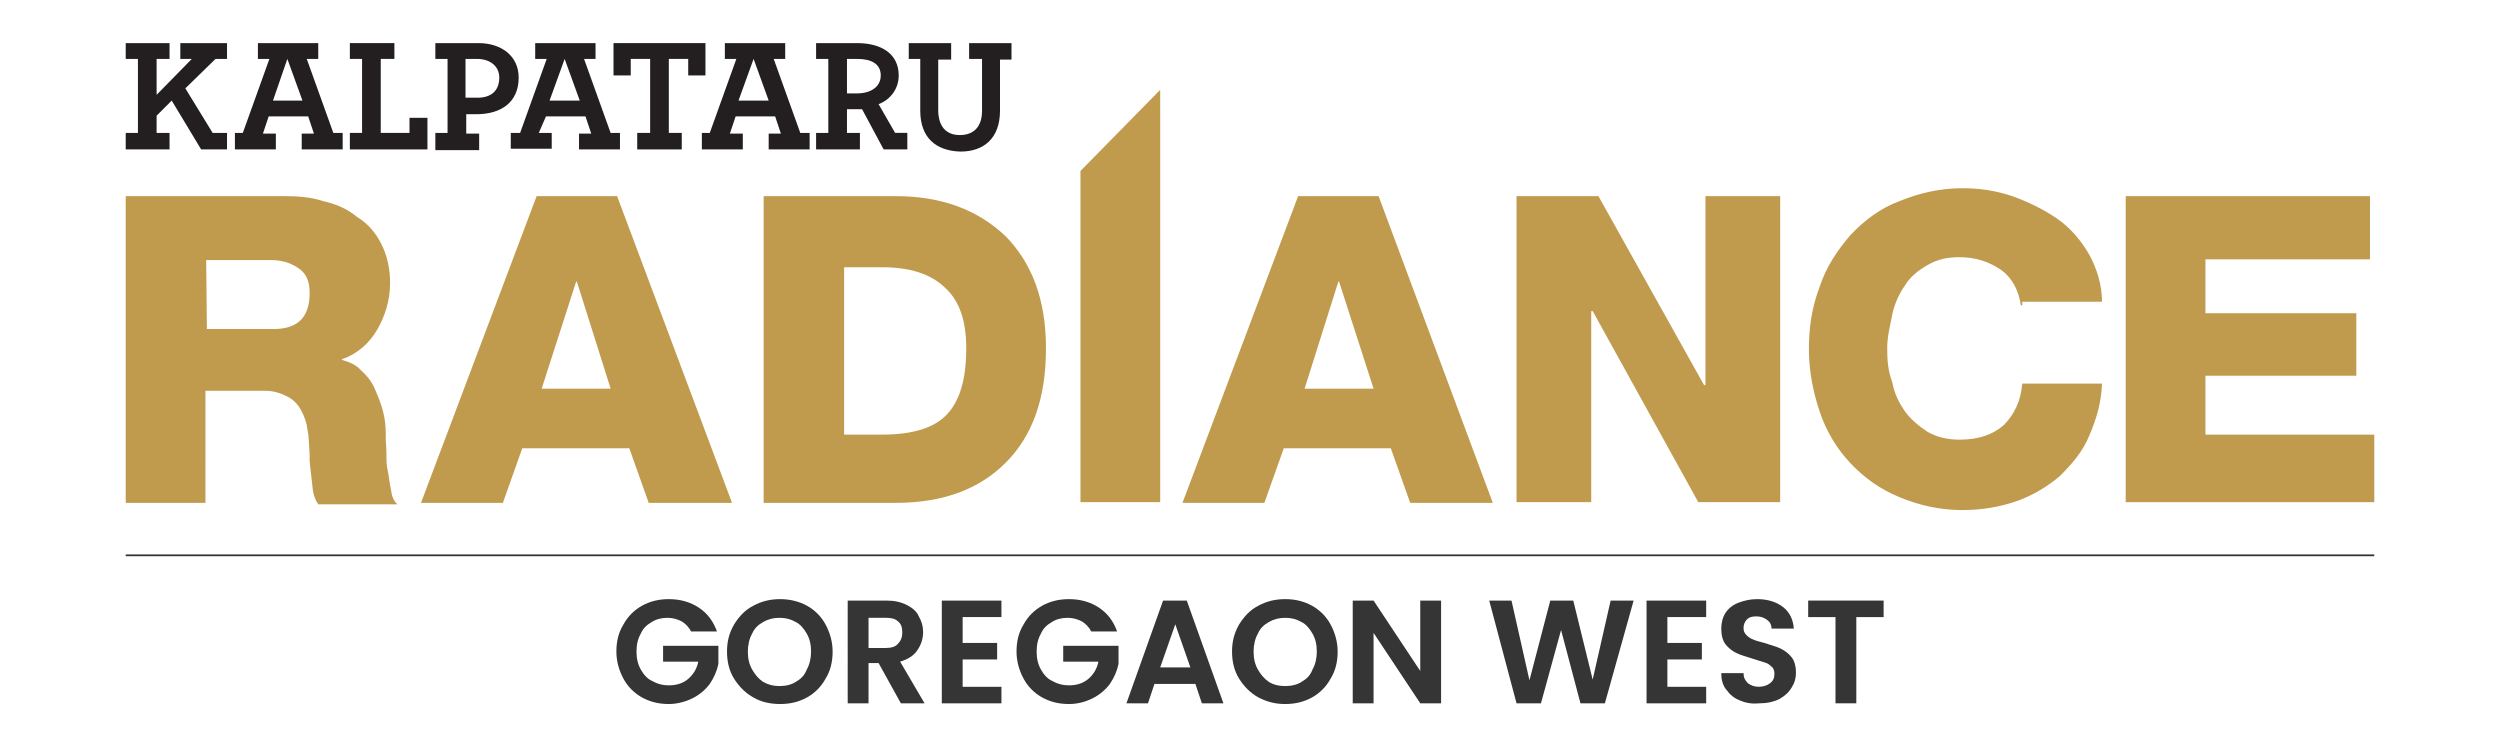
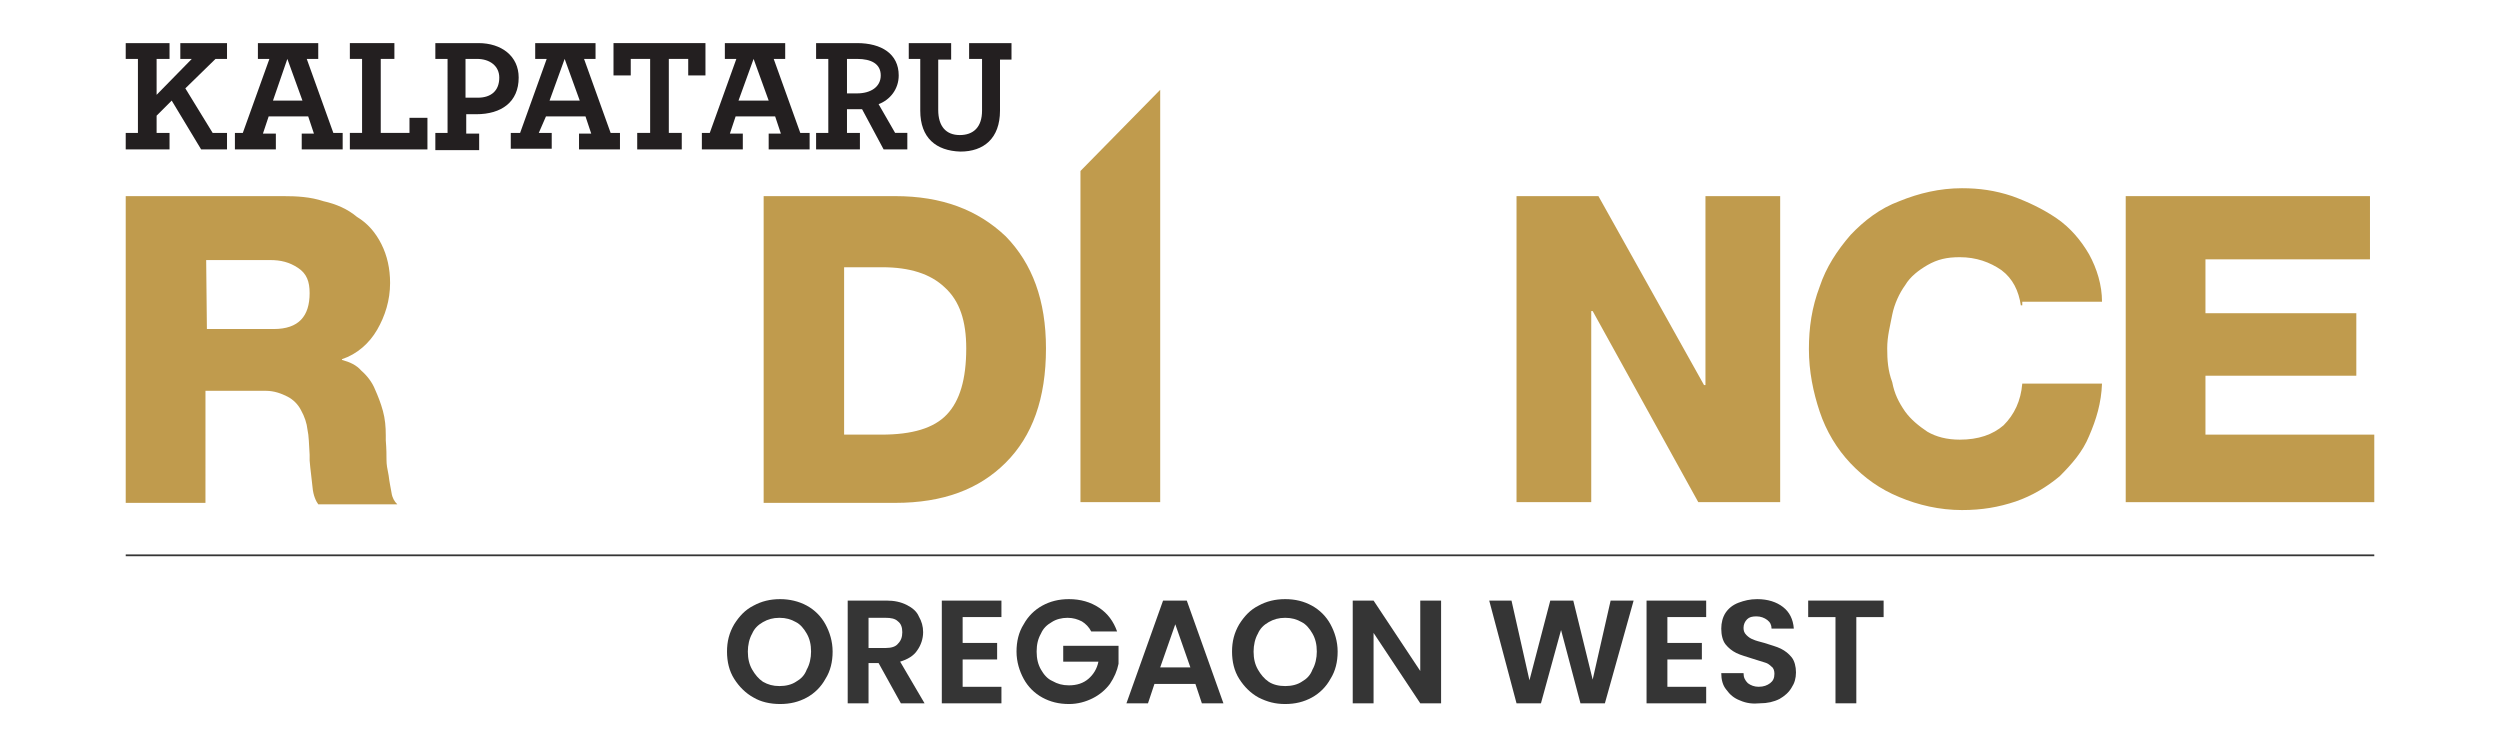
<svg xmlns="http://www.w3.org/2000/svg" version="1.1" id="Layer_1" x="0px" y="0px" viewBox="0 0 348 104" style="enable-background:new 0 0 348 104;" xml:space="preserve">
  <style type="text/css">
	.st0{fill:#231F20;}
	.st1{fill:none;stroke:#353535;stroke-width:0.5;stroke-miterlimit:10;}
	.st2{fill:#353535;}
	.st3{fill:#C09B4D;}
	.st4{fill:none;stroke:#353535;stroke-width:0.25;stroke-miterlimit:10;}
</style>
  <g>
    <g>
-       <path class="st2" d="M96.2,87.9c-0.3-0.6-0.8-1.1-1.3-1.4c-0.6-0.3-1.2-0.5-2-0.5s-1.6,0.2-2.2,0.6c-0.7,0.4-1.2,0.9-1.5,1.6    c-0.4,0.7-0.6,1.5-0.6,2.5s0.2,1.8,0.6,2.5c0.4,0.7,0.9,1.3,1.6,1.6c0.7,0.4,1.4,0.6,2.3,0.6c1.1,0,2-0.3,2.7-0.9s1.2-1.4,1.4-2.4    h-4.9v-2.2h7.7v2.5c-0.2,1-0.6,1.9-1.2,2.8c-0.6,0.8-1.4,1.5-2.4,2S94.2,98,93.1,98c-1.4,0-2.6-0.3-3.7-0.9    c-1.1-0.6-2-1.5-2.6-2.6c-0.6-1.1-1-2.4-1-3.8s0.3-2.7,1-3.8c0.6-1.1,1.5-2,2.6-2.6c1.1-0.6,2.3-0.9,3.7-0.9c1.6,0,3,0.4,4.2,1.2    c1.2,0.8,2,1.9,2.5,3.3H96.2z" />
      <path class="st2" d="M104.9,97.1c-1.1-0.6-2-1.5-2.7-2.6s-1-2.4-1-3.8s0.3-2.6,1-3.8c0.7-1.1,1.5-2,2.7-2.6    c1.1-0.6,2.3-0.9,3.7-0.9c1.3,0,2.6,0.3,3.7,0.9c1.1,0.6,2,1.5,2.6,2.6c0.6,1.1,1,2.4,1,3.8s-0.3,2.7-1,3.8    c-0.6,1.1-1.5,2-2.6,2.6c-1.1,0.6-2.3,0.9-3.7,0.9S105.9,97.7,104.9,97.1z M110.8,94.9c0.7-0.4,1.2-0.9,1.5-1.7    c0.4-0.7,0.6-1.6,0.6-2.5c0-1-0.2-1.8-0.6-2.5c-0.4-0.7-0.9-1.3-1.5-1.6c-0.7-0.4-1.4-0.6-2.3-0.6c-0.9,0-1.6,0.2-2.3,0.6    c-0.7,0.4-1.2,0.9-1.5,1.6c-0.4,0.7-0.6,1.6-0.6,2.5c0,1,0.2,1.8,0.6,2.5c0.4,0.7,0.9,1.3,1.5,1.7c0.7,0.4,1.4,0.6,2.3,0.6    C109.4,95.5,110.2,95.3,110.8,94.9z" />
      <path class="st2" d="M125.4,97.9l-3.1-5.6h-1.4v5.6h-2.9V83.6h5.4c1.1,0,2,0.2,2.8,0.6s1.4,0.9,1.7,1.6c0.4,0.7,0.6,1.4,0.6,2.2    c0,0.9-0.3,1.8-0.8,2.5c-0.5,0.8-1.4,1.3-2.4,1.6l3.4,5.8C128.7,97.9,125.4,97.9,125.4,97.9z M120.9,90.2h2.4    c0.8,0,1.4-0.2,1.7-0.6c0.4-0.4,0.6-0.9,0.6-1.6s-0.2-1.2-0.6-1.5c-0.4-0.4-1-0.5-1.7-0.5h-2.4V90.2z" />
      <path class="st2" d="M134,85.9v3.6h4.8v2.3H134v3.8h5.4v2.3h-8.3V83.6h8.3v2.3H134z" />
      <path class="st2" d="M151.9,87.9c-0.3-0.6-0.8-1.1-1.3-1.4c-0.6-0.3-1.2-0.5-2-0.5s-1.6,0.2-2.2,0.6c-0.7,0.4-1.2,0.9-1.5,1.6    c-0.4,0.7-0.6,1.5-0.6,2.5s0.2,1.8,0.6,2.5c0.4,0.7,0.9,1.3,1.6,1.6c0.7,0.4,1.4,0.6,2.3,0.6c1.1,0,2-0.3,2.7-0.9s1.2-1.4,1.4-2.4    H148v-2.2h7.7v2.5c-0.2,1-0.6,1.9-1.2,2.8c-0.6,0.8-1.4,1.5-2.4,2S150,98,148.8,98c-1.4,0-2.6-0.3-3.7-0.9c-1.1-0.6-2-1.5-2.6-2.6    s-1-2.4-1-3.8s0.3-2.7,1-3.8c0.6-1.1,1.5-2,2.6-2.6s2.3-0.9,3.7-0.9c1.6,0,3,0.4,4.2,1.2c1.2,0.8,2,1.9,2.5,3.3H151.9z" />
      <path class="st2" d="M166.4,95.2h-5.7l-0.9,2.7h-3l5.1-14.3h3.3l5.1,14.3h-3L166.4,95.2z M165.7,92.9l-2.1-6l-2.1,6H165.7z" />
      <path class="st2" d="M175.2,97.1c-1.1-0.6-2-1.5-2.7-2.6s-1-2.4-1-3.8s0.3-2.6,1-3.8c0.7-1.1,1.5-2,2.7-2.6    c1.1-0.6,2.3-0.9,3.7-0.9s2.6,0.3,3.7,0.9c1.1,0.6,2,1.5,2.6,2.6s1,2.4,1,3.8s-0.3,2.7-1,3.8c-0.6,1.1-1.5,2-2.6,2.6    s-2.3,0.9-3.7,0.9S176.4,97.7,175.2,97.1z M181.2,94.9c0.7-0.4,1.2-0.9,1.5-1.7c0.4-0.7,0.6-1.6,0.6-2.5c0-1-0.2-1.8-0.6-2.5    c-0.4-0.7-0.9-1.3-1.5-1.6c-0.7-0.4-1.4-0.6-2.3-0.6c-0.9,0-1.6,0.2-2.3,0.6s-1.2,0.9-1.5,1.6c-0.4,0.7-0.6,1.6-0.6,2.5    c0,1,0.2,1.8,0.6,2.5c0.4,0.7,0.9,1.3,1.5,1.7s1.4,0.6,2.3,0.6C179.8,95.5,180.6,95.3,181.2,94.9z" />
      <path class="st2" d="M200.6,97.9h-2.9l-6.5-9.8v9.8h-2.9V83.6h2.9l6.5,9.8v-9.8h2.9V97.9z" />
      <path class="st2" d="M227.4,83.6l-4,14.3H220l-2.7-10.2l-2.8,10.2h-3.4l-3.8-14.3h3.1l2.5,11.1l2.9-11.1h3.2l2.7,11l2.5-11H227.4z    " />
      <path class="st2" d="M232.1,85.9v3.6h4.8v2.3h-4.8v3.8h5.4v2.3h-8.3V83.6h8.3v2.3H232.1z" />
      <path class="st2" d="M242.2,97.5c-0.8-0.3-1.4-0.8-1.9-1.5c-0.5-0.6-0.7-1.4-0.7-2.3h3.1c0,0.6,0.2,1,0.6,1.4    c0.4,0.3,0.9,0.5,1.5,0.5c0.7,0,1.2-0.2,1.6-0.5c0.4-0.3,0.6-0.7,0.6-1.3c0-0.4-0.1-0.8-0.4-1c-0.3-0.3-0.6-0.5-1-0.6    s-0.9-0.3-1.6-0.5c-0.9-0.3-1.7-0.5-2.3-0.8s-1.1-0.7-1.5-1.2s-0.6-1.3-0.6-2.2c0-0.8,0.2-1.6,0.6-2.2c0.4-0.6,1-1.1,1.8-1.4    s1.6-0.5,2.6-0.5c1.5,0,2.7,0.4,3.6,1.1c0.9,0.7,1.4,1.7,1.5,3h-3.1c0-0.5-0.2-0.9-0.6-1.2c-0.4-0.3-0.9-0.5-1.5-0.5    s-1,0.1-1.3,0.4s-0.5,0.7-0.5,1.2c0,0.4,0.1,0.7,0.4,1c0.3,0.3,0.6,0.5,0.9,0.6c0.4,0.2,0.9,0.3,1.6,0.5c0.9,0.3,1.7,0.5,2.3,0.8    s1.1,0.7,1.5,1.2s0.6,1.3,0.6,2.1c0,0.8-0.2,1.5-0.6,2.1c-0.4,0.7-1,1.2-1.7,1.6c-0.8,0.4-1.7,0.6-2.7,0.6    C244,98,243.1,97.9,242.2,97.5z" />
      <path class="st2" d="M262.2,83.6v2.3h-3.8v12h-2.9v-12h-3.8v-2.3H262.2z" />
    </g>
    <g>
      <g>
        <path class="st3" d="M17.7,27.3h21.7c1.9,0,3.8,0.1,5.6,0.7c1.8,0.4,3.4,1.1,4.7,2.2c1.5,0.9,2.6,2.2,3.4,3.8     c0.8,1.6,1.2,3.4,1.2,5.4c0,2.4-0.7,4.6-1.8,6.5s-2.8,3.4-4.9,4.1v0.1c1.1,0.3,2,0.7,2.7,1.5c0.8,0.7,1.5,1.6,1.9,2.6     c0.4,0.9,0.8,1.9,1.1,3s0.4,2.2,0.4,3.4v0.7c0.1,1.2,0.1,2.2,0.1,2.7c0,0.7,0.1,1.2,0.3,2.2c0.1,0.9,0.3,1.8,0.4,2.4     c0.1,0.7,0.4,1.2,0.8,1.6h-11c-0.3-0.4-0.7-1.2-0.8-2.4c-0.1-1.1-0.3-2.4-0.4-3.7c0-0.4,0-0.7,0-0.8c-0.1-1.5-0.1-2.6-0.3-3.5     c-0.1-0.9-0.4-1.8-0.9-2.7c-0.4-0.8-1.1-1.5-1.9-1.9c-0.8-0.4-1.8-0.8-3-0.8h-8.4V70H17.5V27.3H17.7z M28.8,45.8h9.3     c3.5,0,5-1.8,5-5c0-1.6-0.4-2.7-1.6-3.5s-2.4-1.1-3.9-1.1h-8.9L28.8,45.8L28.8,45.8z" />
-         <path class="st3" d="M74.7,27.3h11.2L101.9,70H90.3l-2.7-7.6H72.7L70,70H58.6L74.7,27.3z M75.4,54.1H85l-4.7-14.9h-0.1L75.4,54.1     z" />
        <path class="st3" d="M106.3,27.3h18.3c6.5,0,11.5,1.9,15.4,5.6c3.7,3.8,5.6,8.9,5.6,15.6c0,7-1.9,12.2-5.6,15.9     c-3.7,3.7-8.7,5.6-15.4,5.6h-18.3C106.3,70,106.3,27.3,106.3,27.3z M117.4,60.5h5.3c4.3,0,7.3-0.9,9.1-2.8s2.7-4.9,2.7-9.2     c0-3.8-0.9-6.6-3-8.5c-2-1.9-4.9-2.8-8.7-2.8h-5.3V60.5z" />
        <polygon class="st3" points="150.4,23.8 161.5,12.5 161.5,69.9 150.4,69.9    " />
-         <path class="st3" d="M180.7,27.3h11.2L207.8,70h-11.5l-2.7-7.6h-14.9L176,70h-11.4L180.7,27.3z M181.6,54.1h9.6l-4.8-14.9h-0.1     L181.6,54.1z" />
        <polygon class="st3" points="211.1,27.3 222.5,27.3 237.2,53.6 237.4,53.6 237.4,27.3 247.8,27.3 247.8,69.9 236.4,69.9      221.7,43.3 221.5,43.3 221.5,69.9 211.1,69.9    " />
        <path class="st3" d="M281.3,42.5c-0.3-2-1.1-3.7-2.7-4.9c-1.6-1.1-3.5-1.8-5.8-1.8c-1.8,0-3.1,0.3-4.5,1.1     c-1.2,0.7-2.4,1.6-3.1,2.8c-0.8,1.1-1.5,2.6-1.8,4.1c-0.3,1.6-0.7,3-0.7,4.7c0,1.6,0.1,3.1,0.7,4.7c0.3,1.6,0.9,2.8,1.8,4.1     c0.8,1.1,1.9,2,3.1,2.8c1.2,0.7,2.7,1.1,4.5,1.1c2.6,0,4.6-0.7,6.1-2c1.5-1.5,2.4-3.4,2.6-5.8h11.1c-0.1,2.7-0.8,5-1.8,7.3     c-0.9,2.2-2.4,3.9-4.1,5.6c-1.8,1.5-3.8,2.7-6.1,3.5c-2.4,0.8-4.7,1.2-7.5,1.2c-3.1,0-6.1-0.7-8.7-1.8c-2.7-1.1-4.9-2.7-6.8-4.7     c-1.9-2-3.4-4.5-4.3-7.2c-0.9-2.7-1.5-5.6-1.5-8.7c0-3,0.4-5.8,1.5-8.7c0.9-2.7,2.4-5,4.3-7.2c1.9-2,4.1-3.7,6.8-4.7     c2.7-1.1,5.6-1.8,8.7-1.8c2.4,0,4.6,0.3,7,1.1c2.2,0.8,4.3,1.8,6.2,3.1c1.9,1.3,3.4,3.1,4.5,5c1.1,2,1.8,4.3,1.8,6.6h-11.1V42.5z     " />
        <polygon class="st3" points="295.9,27.3 329.9,27.3 329.9,36.1 307,36.1 307,43.6 328,43.6 328,52.3 307,52.3 307,60.5      330.5,60.5 330.5,69.9 295.9,69.9    " />
      </g>
      <g>
        <polygon class="st0" points="17.5,18.5 19.2,18.5 19.2,8.2 17.5,8.2 17.5,6 23.6,6 23.6,8.2 21.8,8.2 21.8,13.2 26.7,8.2      25.1,8.2 25.1,6 31.6,6 31.6,8.2 30,8.2 25.8,12.3 29.6,18.5 31.6,18.5 31.6,20.8 28,20.8 23.9,14 21.8,16.1 21.8,18.5      23.6,18.5 23.6,20.8 17.5,20.8    " />
        <path class="st0" d="M32.5,18.5h1.3l3.7-10.3h-1.6V6h8.4v2.2h-1.6l3.7,10.3h1.3v2.3h-5.7v-2.2h1.7l-0.8-2.4h-5.5l-0.8,2.4h1.8     v2.2h-5.7V18.5z M42.1,14L40,8.2L38,14H42.1z" />
        <polygon class="st0" points="48.7,18.5 50.4,18.5 50.4,8.2 48.7,8.2 48.7,6 54.9,6 54.9,8.2 53,8.2 53,18.5 57,18.5 57,16.4      59.5,16.4 59.5,20.8 48.7,20.8    " />
        <path class="st0" d="M60.6,18.5h1.7V8.2h-1.7V6h6c3.2,0,5.6,1.8,5.6,4.8c0,3.4-2.4,5.1-5.9,5.1c-0.7,0-1.1,0-1.4,0v2.7h1.8v2.3     h-6.1V18.5z M69.5,10.8c0-1.6-1.3-2.6-3.1-2.6h-1.6v5.4c0.3,0,0.6,0,1.7,0C68.4,13.6,69.5,12.6,69.5,10.8" />
        <path class="st0" d="M71.1,18.5h1.3l3.7-10.3h-1.6V6h8.4v2.2h-1.6l3.7,10.3h1.3v2.3h-5.7v-2.2h1.7l-0.8-2.4h-5.5L75,18.5h1.8v2.2     h-5.7V18.5z M80.7,14l-2.1-5.8L76.5,14H80.7z" />
        <polygon class="st0" points="88.7,18.5 90.5,18.5 90.5,8.2 87.8,8.2 87.8,10.5 85.4,10.5 85.4,6 98.2,6 98.2,10.5 95.8,10.5      95.8,8.2 93.1,8.2 93.1,18.5 94.9,18.5 94.9,20.8 88.7,20.8    " />
        <path class="st0" d="M97.5,18.5h1.3l3.7-10.3h-1.6V6h8.4v2.2h-1.6l3.7,10.3h1.3v2.3h-5.7v-2.2h1.7l-0.8-2.4h-5.5l-0.8,2.4h1.8     v2.2h-5.7V18.5z M107,14l-2.1-5.8l-2.1,5.8H107z" />
        <path class="st0" d="M113.6,18.5h1.7V8.2h-1.7V6h5.7c3.4,0,5.8,1.5,5.8,4.5c0,1.9-1.2,3.4-2.8,4l2.3,4h1.7v2.3H123l-3-5.6     c-0.3,0-0.6,0-0.9,0c-0.5,0-0.9,0-1.2,0v3.3h1.8v2.3h-6.1V18.5z M122.6,10.5c0-1.6-1.3-2.3-3.3-2.3h-1.4V13c0.3,0,0.6,0,1.4,0     C121.2,13,122.6,12.1,122.6,10.5" />
        <path class="st0" d="M128.1,15.4V8.2h-1.6V6h5.9v2.3h-1.8v7c0,2.3,1.1,3.5,3,3.5c1.9,0,3.1-1.1,3.1-3.4V8.2h-1.8V6h5.9v2.3h-1.6     v7.1c0,3.9-2.3,5.7-5.5,5.7C130.3,21,128.1,19.2,128.1,15.4" />
      </g>
    </g>
    <line class="st4" x1="17.5" y1="77.3" x2="330.5" y2="77.3" />
  </g>
</svg>